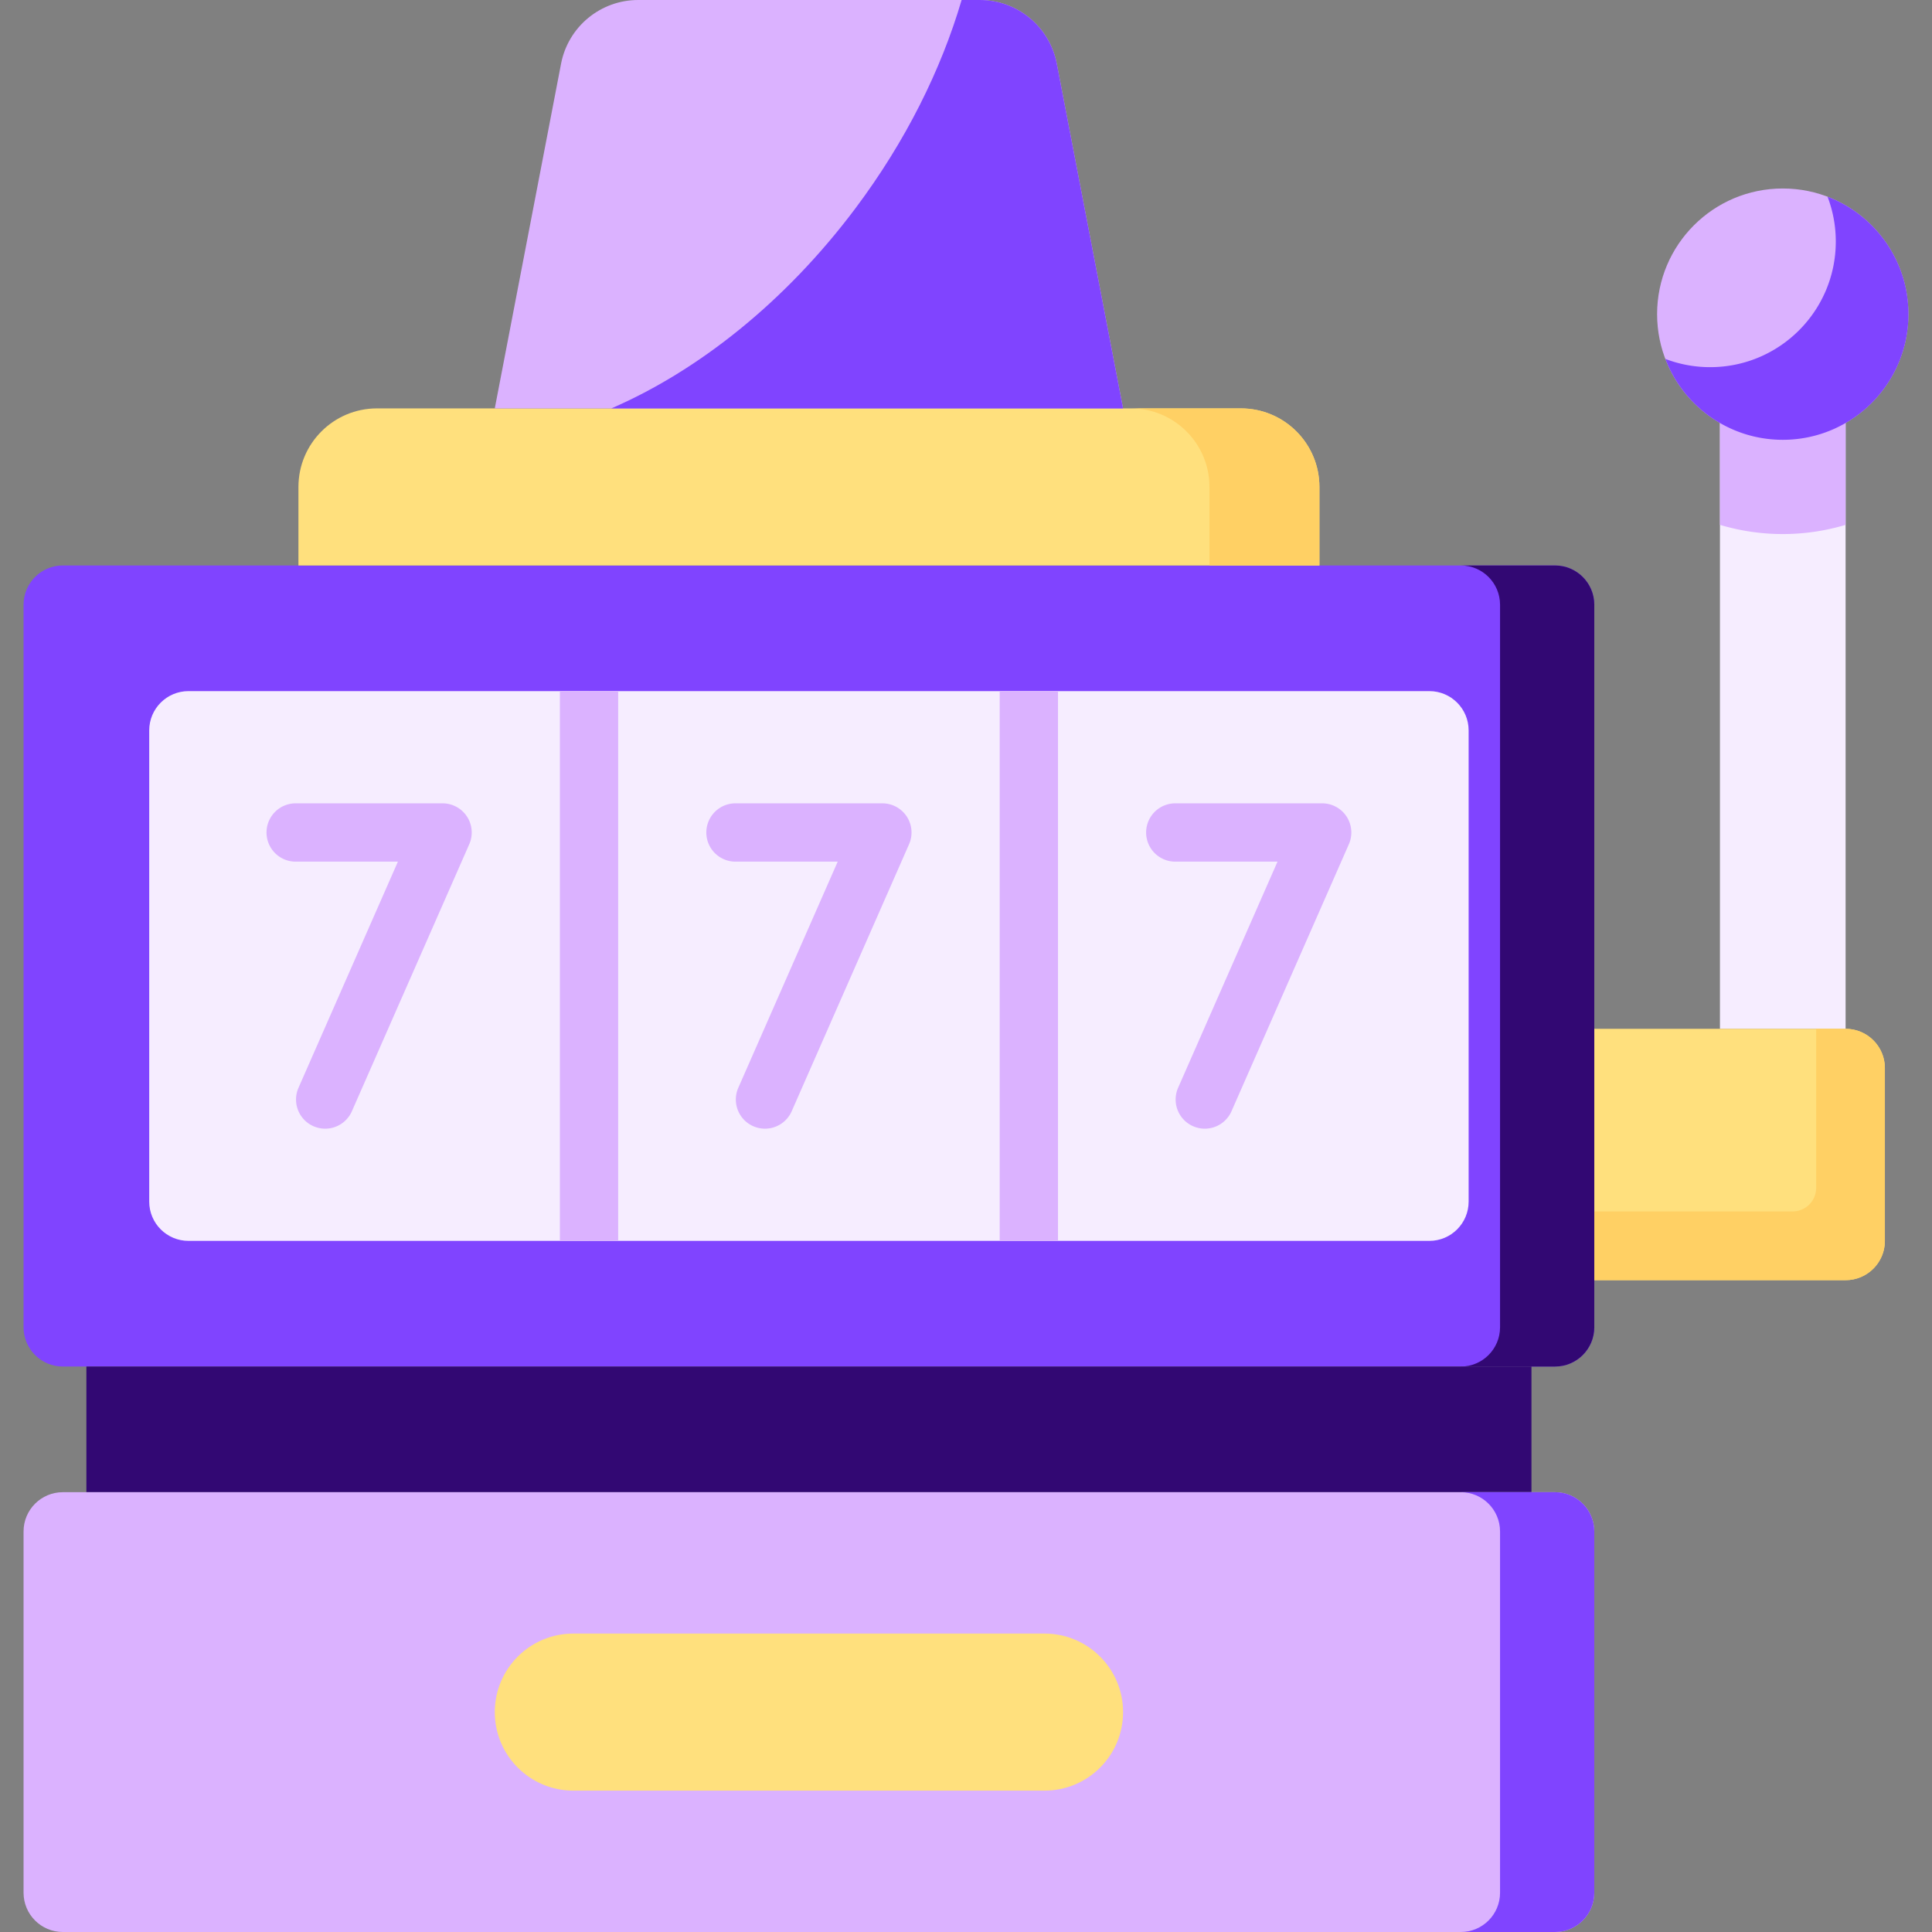
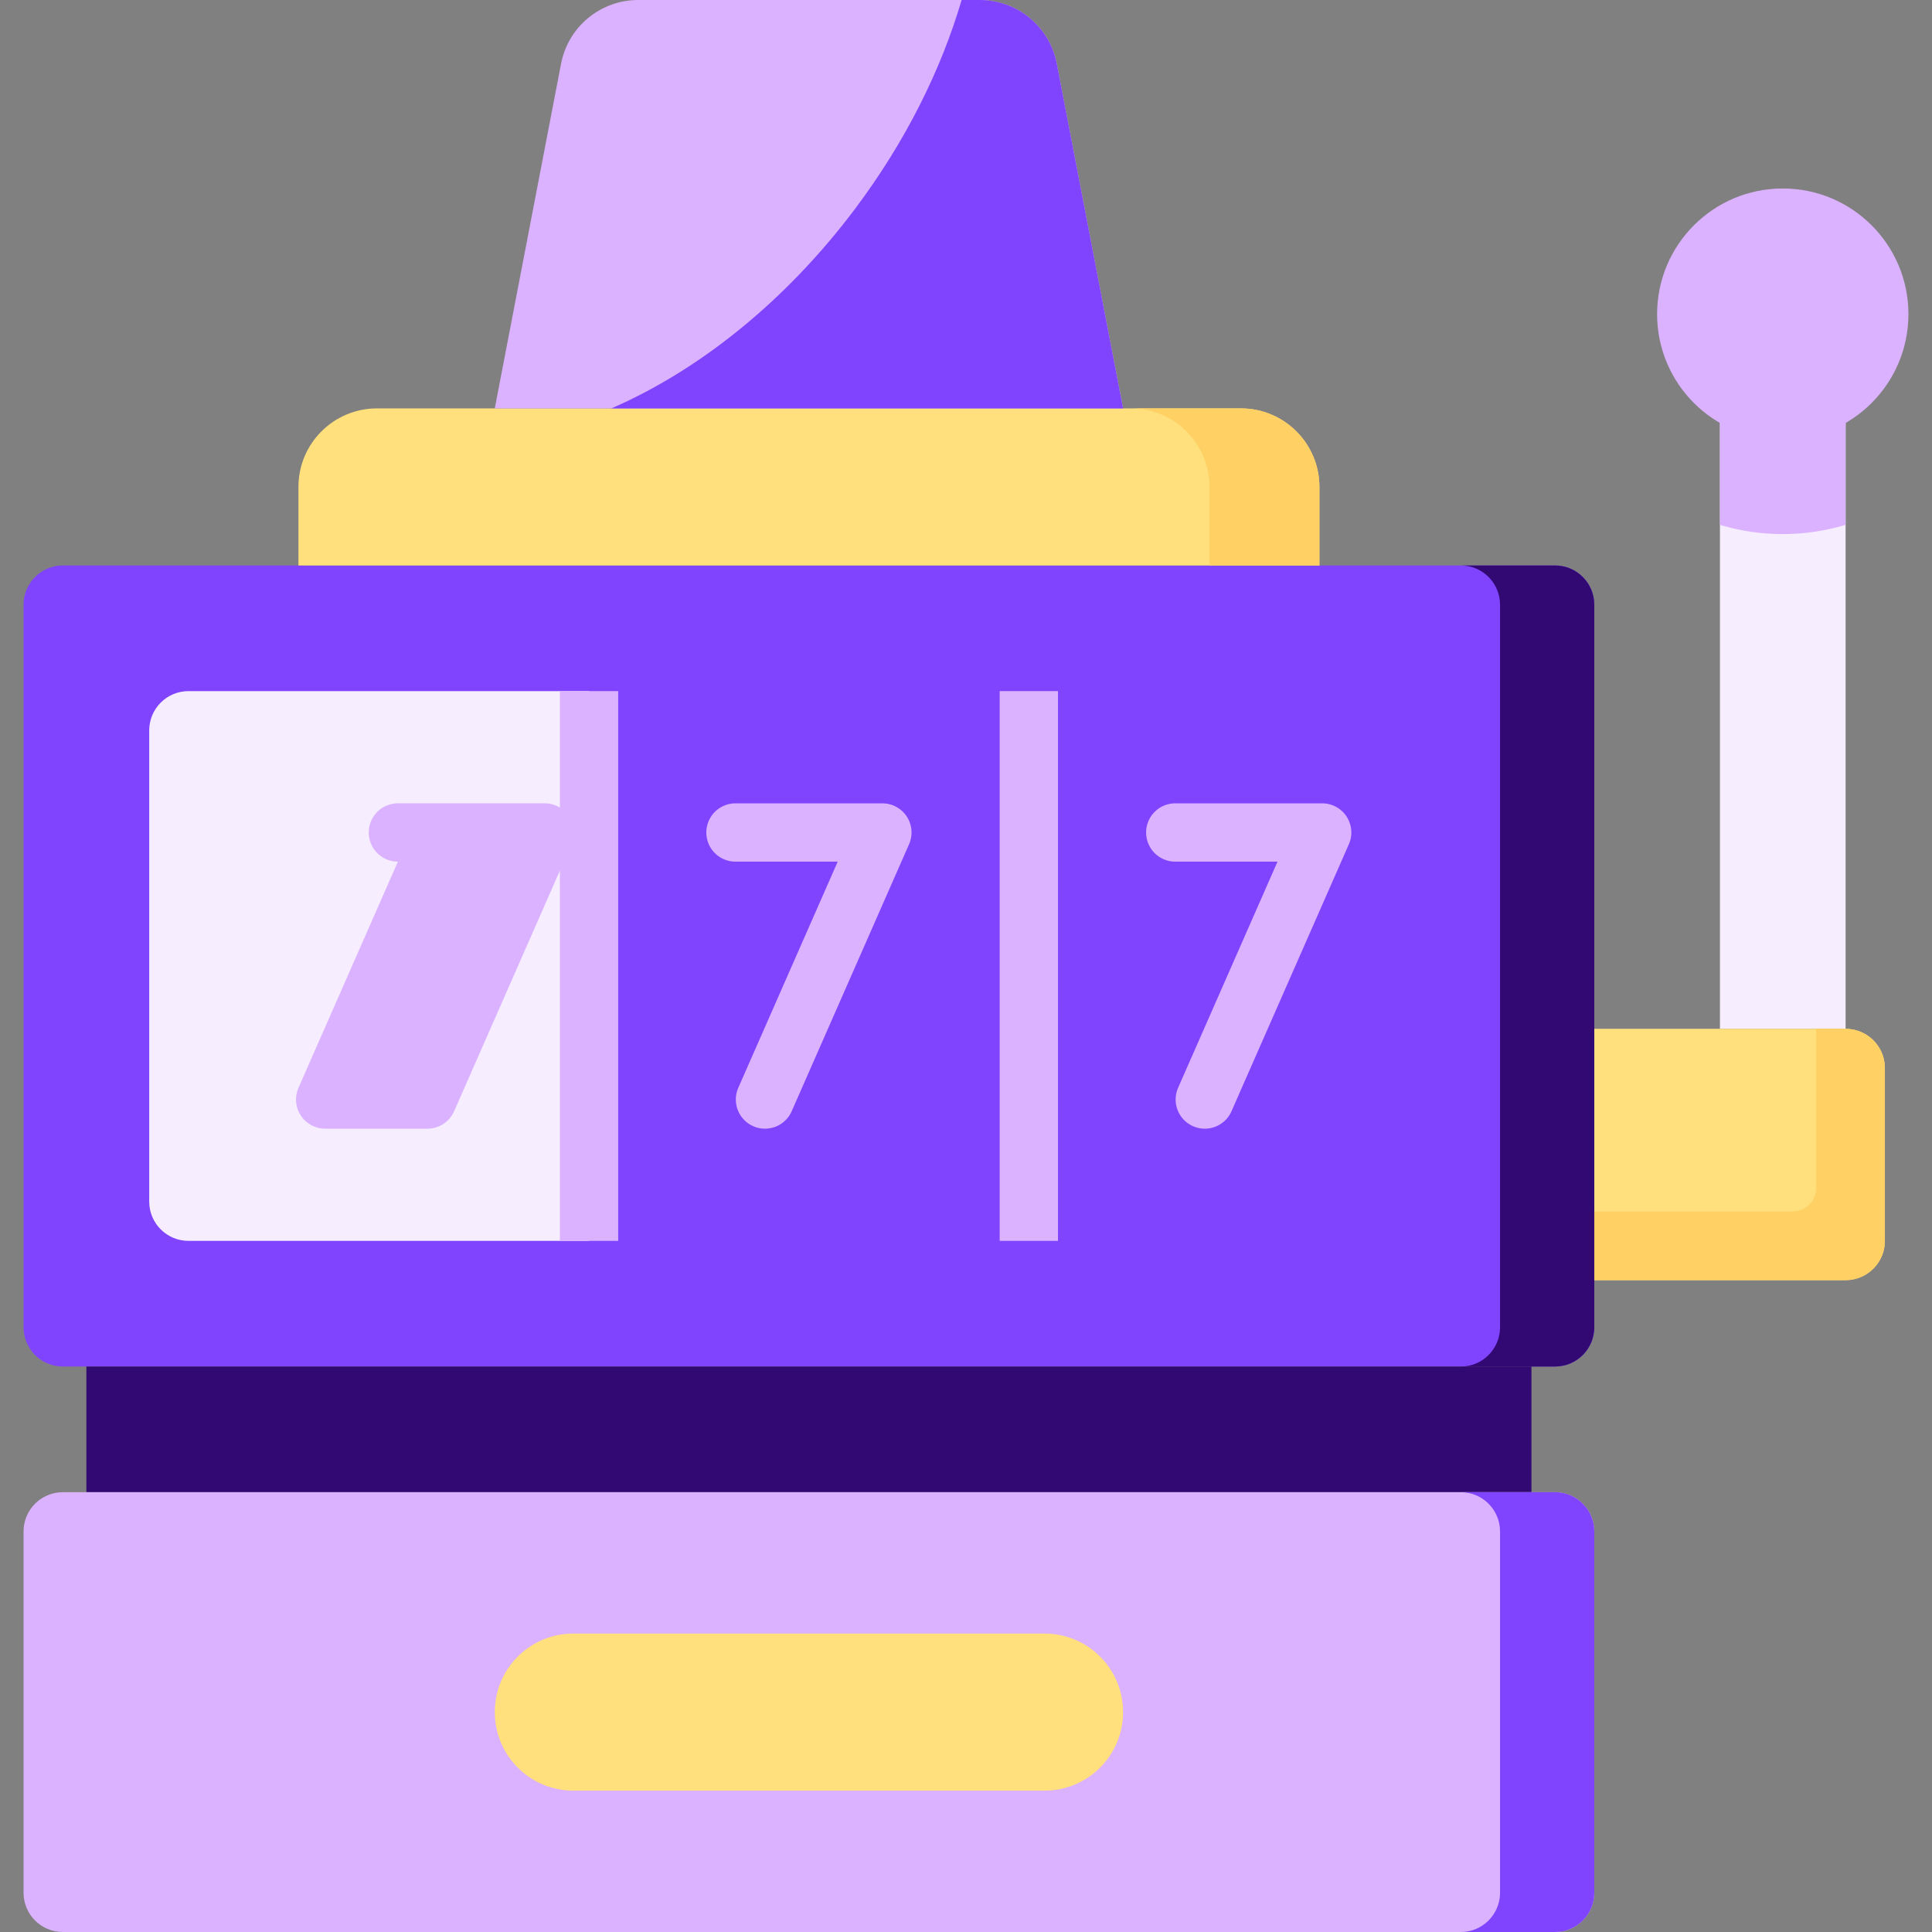
<svg xmlns="http://www.w3.org/2000/svg" width="288" height="288">
  <rect width="100%" height="100%" fill="#808080" stroke="none" />
  <svg width="288" height="288" viewBox="0 0 512 512">
    <path fill="#f6edff" d="M489.105 111.35v161.301h-33.301V111.35z" class="colord3effb svgShape" />
    <path fill="#dbb2ff" d="M455.805 139.092a58.075 58.075 0 0033.3 0V111.35h-33.301v27.742z" class="colorb1e4f9 svgShape" />
    <path fill="#ffe07d" d="M422.504 339.252V272.65h66.602c5.747 0 10.407 4.659 10.407 10.406v45.789c0 5.747-4.659 10.407-10.407 10.407z" class="colorffe07d svgShape" />
    <path fill="#ffd064" d="M489.106 272.65h-7.805v42.146a6.245 6.245 0 01-6.244 6.244h-52.553v18.211h66.602c5.747 0 10.407-4.659 10.407-10.407v-45.789c-.001-5.745-4.66-10.405-10.407-10.405z" class="colorffd064 svgShape" />
    <circle cx="472.45" cy="83.25" r="33.3" fill="#dbb2ff" class="colore28086 svgShape" />
-     <path fill="#8044ff" d="M484.32 52.135A33.202 33.202 0 01486.504 64c0 18.392-14.909 33.301-33.301 33.301-4.181 0-8.178-.778-11.865-2.184 4.781 12.531 16.906 21.436 31.117 21.436 18.392 0 33.301-14.909 33.301-33.301 0-14.211-8.905-26.335-21.436-31.117z" class="colordd636e svgShape" />
    <path fill="#8044ff" d="M412.098 362.146H16.65c-5.747 0-10.407-4.659-10.407-10.406V160.26c0-5.747 4.659-10.407 10.407-10.407h395.447c5.747 0 10.406 4.659 10.406 10.407v191.48c.001 5.747-4.658 10.406-10.405 10.406z" class="colorda4a54 svgShape" />
    <path fill="#320873" d="M412.098 149.854h-24.976c5.747 0 10.406 4.659 10.406 10.407v191.48c0 5.747-4.659 10.406-10.406 10.406h24.976c5.747 0 10.406-4.659 10.406-10.406V160.26c0-5.747-4.659-10.406-10.406-10.406z" class="colord82e3d svgShape" />
    <path fill="#320873" d="M22.894 362.146h382.959v33.301H22.894z" class="color21386b svgShape" />
    <path fill="#dbb2ff" d="M412.098 512H16.65c-5.747 0-10.407-4.659-10.407-10.406v-95.74c0-5.747 4.659-10.407 10.407-10.407h395.447c5.747 0 10.406 4.659 10.406 10.407v95.74c.001 5.747-4.658 10.406-10.405 10.406z" class="colorb3e59f svgShape" />
    <path fill="#8044ff" d="M412.098 395.447h-24.976c5.747 0 10.406 4.659 10.406 10.407v95.74c0 5.747-4.659 10.406-10.406 10.406h24.976c5.747 0 10.406-4.659 10.406-10.406v-95.74c0-5.748-4.659-10.407-10.406-10.407z" class="color95d6a4 svgShape" />
    <path fill="#ffe07d" d="M131.122 453.724c0-11.495 9.318-20.813 20.813-20.813h124.878c11.495 0 20.813 9.318 20.813 20.813s-9.318 20.813-20.813 20.813H151.935c-11.495 0-20.813-9.319-20.813-20.813zm-52.033-303.87v-20.813c0-11.495 9.318-20.813 20.813-20.813h228.943c11.495 0 20.813 9.318 20.813 20.813v20.813z" class="colorffe07d svgShape" />
    <path fill="#ffd064" d="M328.846 108.228h-29.138c11.495 0 20.813 9.318 20.813 20.813v20.813h29.138v-20.813c0-11.495-9.319-20.813-20.813-20.813z" class="colorffd064 svgShape" />
    <path fill="#dbb2ff" d="M259.621 0h-90.494c-9.979 0-18.554 7.083-20.439 16.883l-17.566 91.345h166.504L280.06 16.883C278.175 7.083 269.6 0 259.621 0z" class="colore28086 svgShape" />
    <path fill="#8044ff" d="M254.839 0c-5.438 18.506-14.858 37.515-28.211 55.302-18.609 24.789-41.623 42.956-64.614 52.926h135.611L280.06 16.882C278.175 7.083 269.6 0 259.621 0z" class="colordd636e svgShape" />
    <path fill="#f6edff" d="M39.545 318.439V193.561c0-5.747 4.659-10.407 10.407-10.407h106.146v145.691H49.951c-5.747.001-10.406-4.659-10.406-10.406z" class="colorf4fbff svgShape" />
-     <path fill="#f6edff" d="M272.65 183.154v145.691H156.097V183.154zm0 145.692V183.154h106.146c5.747 0 10.406 4.659 10.406 10.407v124.878c0 5.747-4.659 10.406-10.406 10.406H272.65z" class="colorf4fbff svgShape" />
    <g class="color000 svgShape">
      <path fill="#dbb2ff" d="M148.371 183.154h15.453v145.691h-15.453z" class="colorb1e4f9 svgShape" />
    </g>
    <g class="color000 svgShape">
      <path fill="#dbb2ff" d="M264.924 183.154h15.453v145.691h-15.453z" class="colorb1e4f9 svgShape" />
    </g>
    <g class="color000 svgShape">
      <path fill="#dbb2ff" d="M202.727 299.111a7.727 7.727 0 01-7.069-10.837l26.344-59.929h-27.093a7.726 7.726 0 110-15.452h38.929a7.726 7.726 0 017.073 10.836l-31.107 70.765a7.73 7.73 0 01-7.077 4.617z" class="colore28086 svgShape" />
    </g>
    <g class="color000 svgShape">
      <path fill="#dbb2ff" d="M319.28 299.111a7.727 7.727 0 01-7.069-10.837l26.344-59.929h-27.093a7.726 7.726 0 110-15.452h38.929a7.726 7.726 0 017.073 10.836l-31.107 70.765a7.73 7.73 0 01-7.077 4.617z" class="colore28086 svgShape" />
    </g>
    <g class="color000 svgShape">
-       <path fill="#dbb2ff" d="M86.175 299.111a7.727 7.727 0 01-7.069-10.837l26.344-59.929H78.357a7.726 7.726 0 110-15.452h38.929a7.726 7.726 0 017.073 10.836l-31.107 70.765a7.732 7.732 0 01-7.077 4.617z" class="colore28086 svgShape" />
+       <path fill="#dbb2ff" d="M86.175 299.111a7.727 7.727 0 01-7.069-10.837l26.344-59.929a7.726 7.726 0 110-15.452h38.929a7.726 7.726 0 017.073 10.836l-31.107 70.765a7.732 7.732 0 01-7.077 4.617z" class="colore28086 svgShape" />
    </g>
  </svg>
</svg>